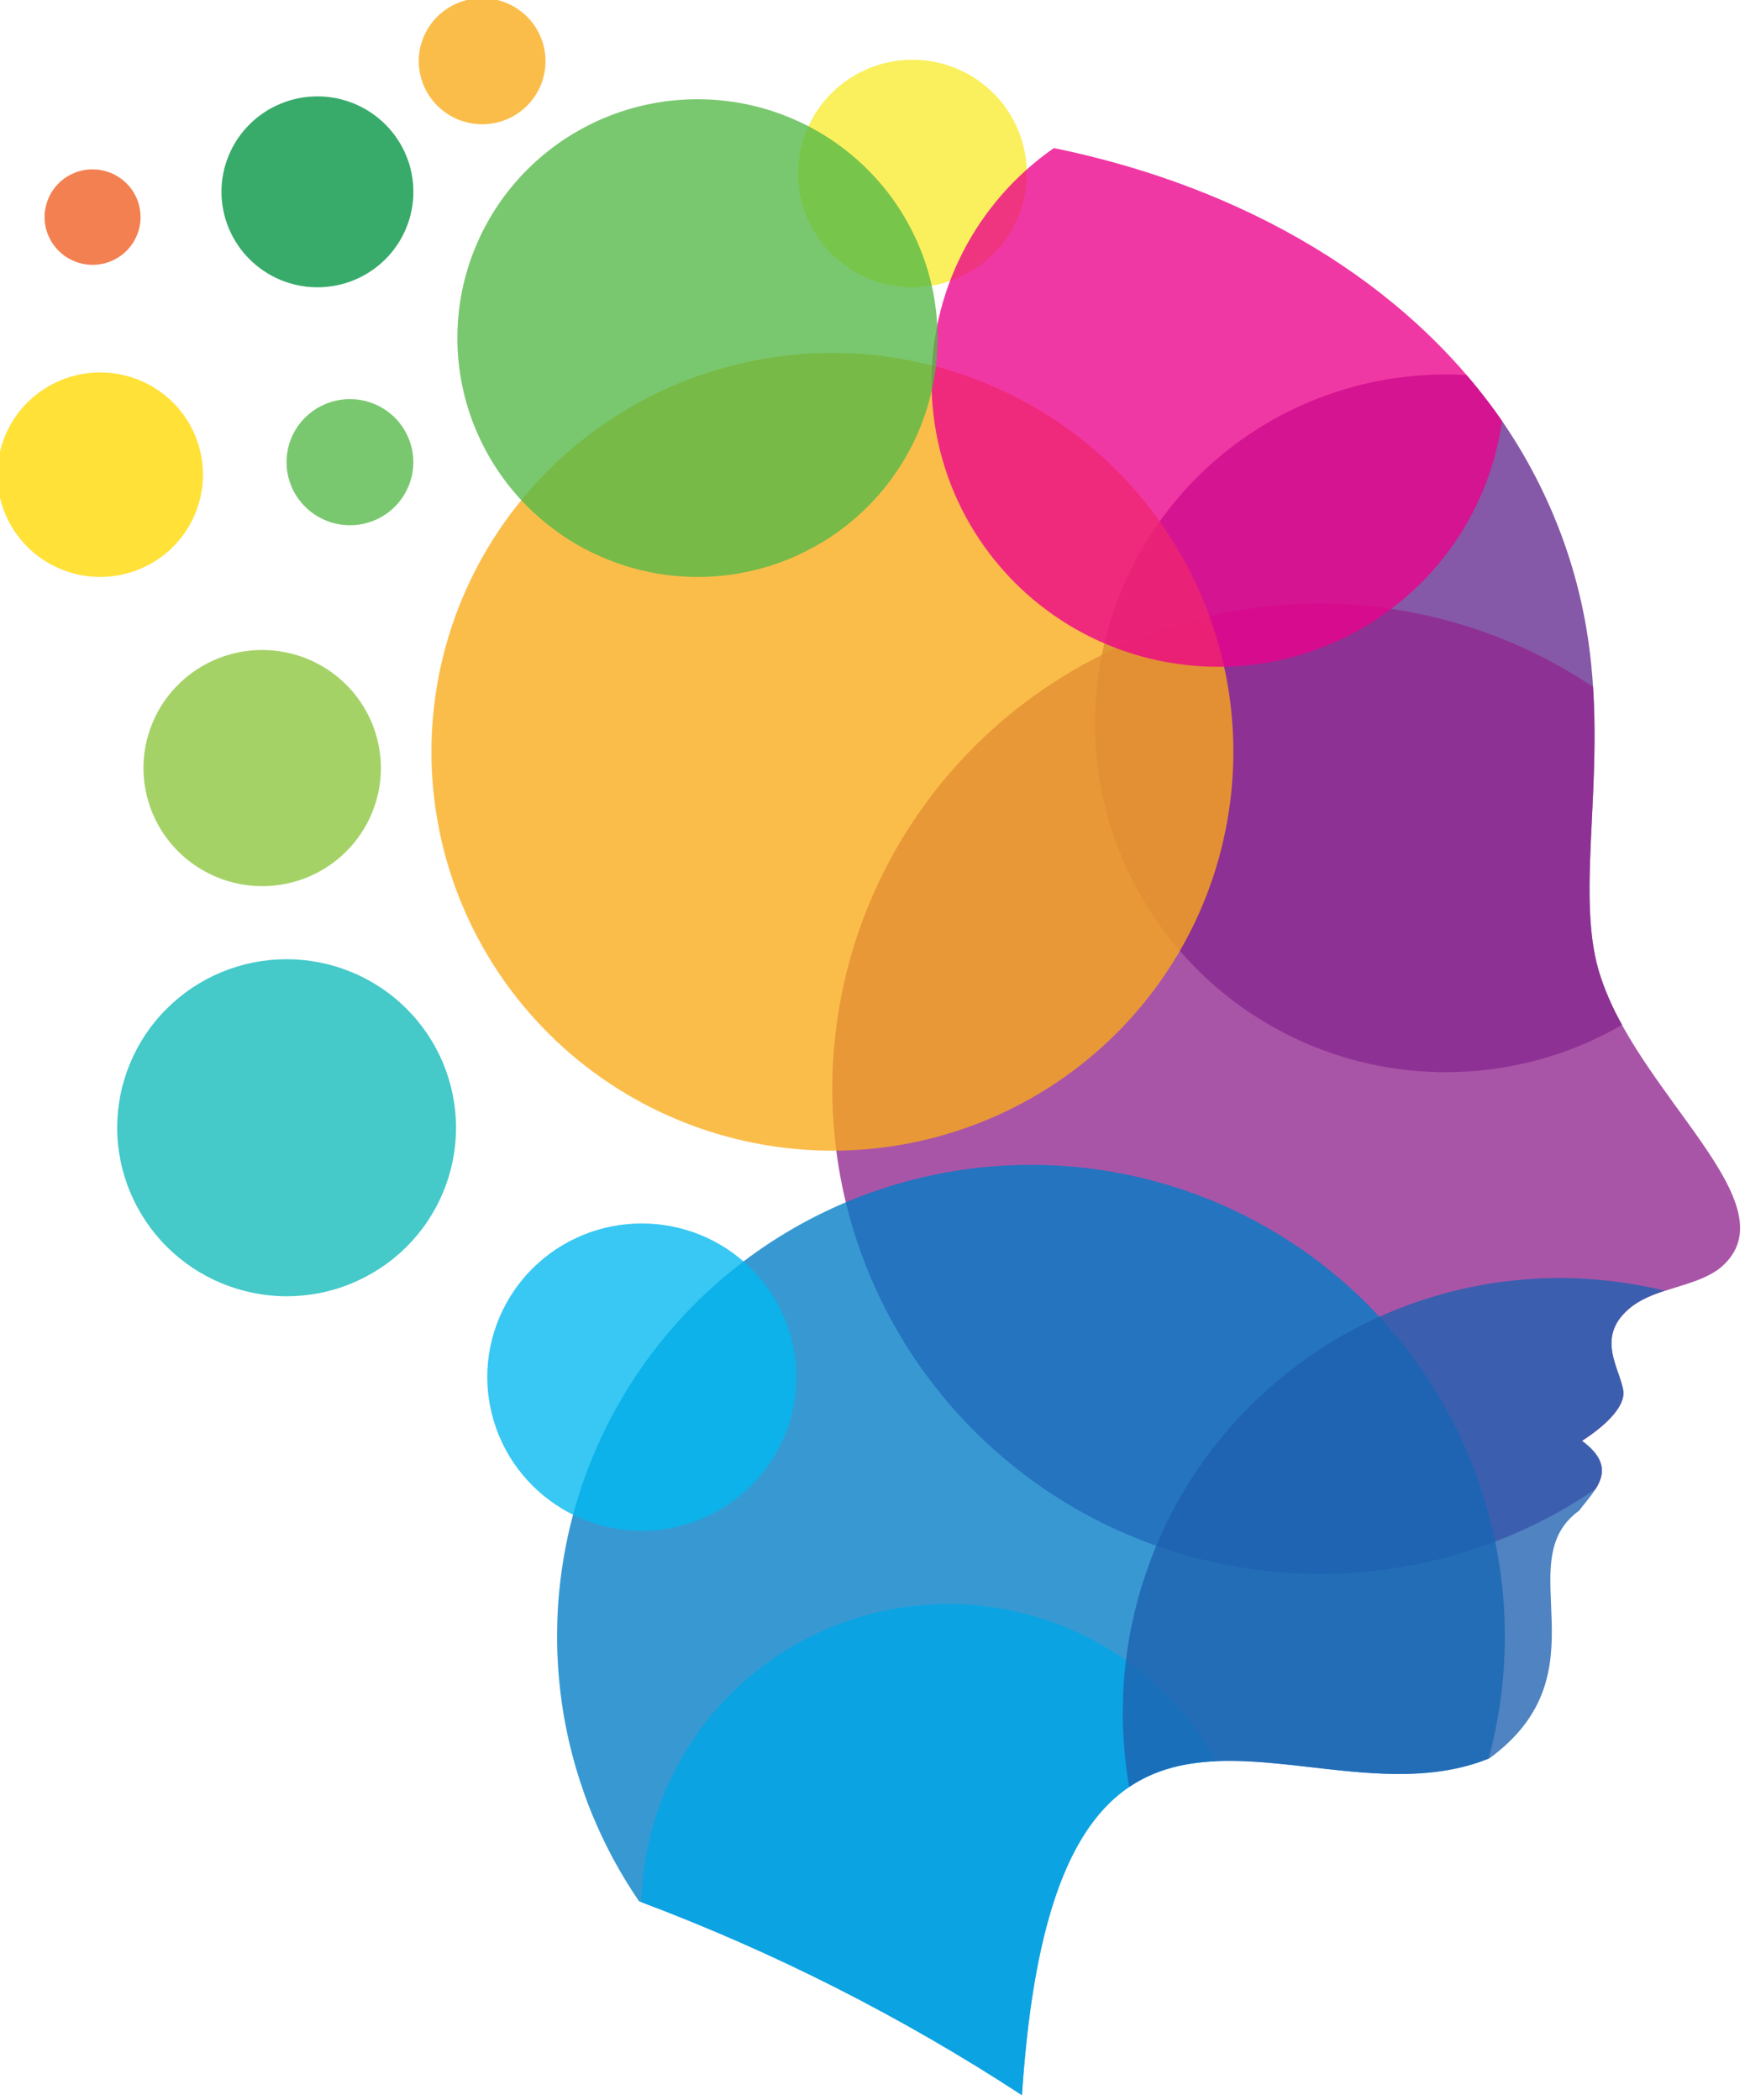
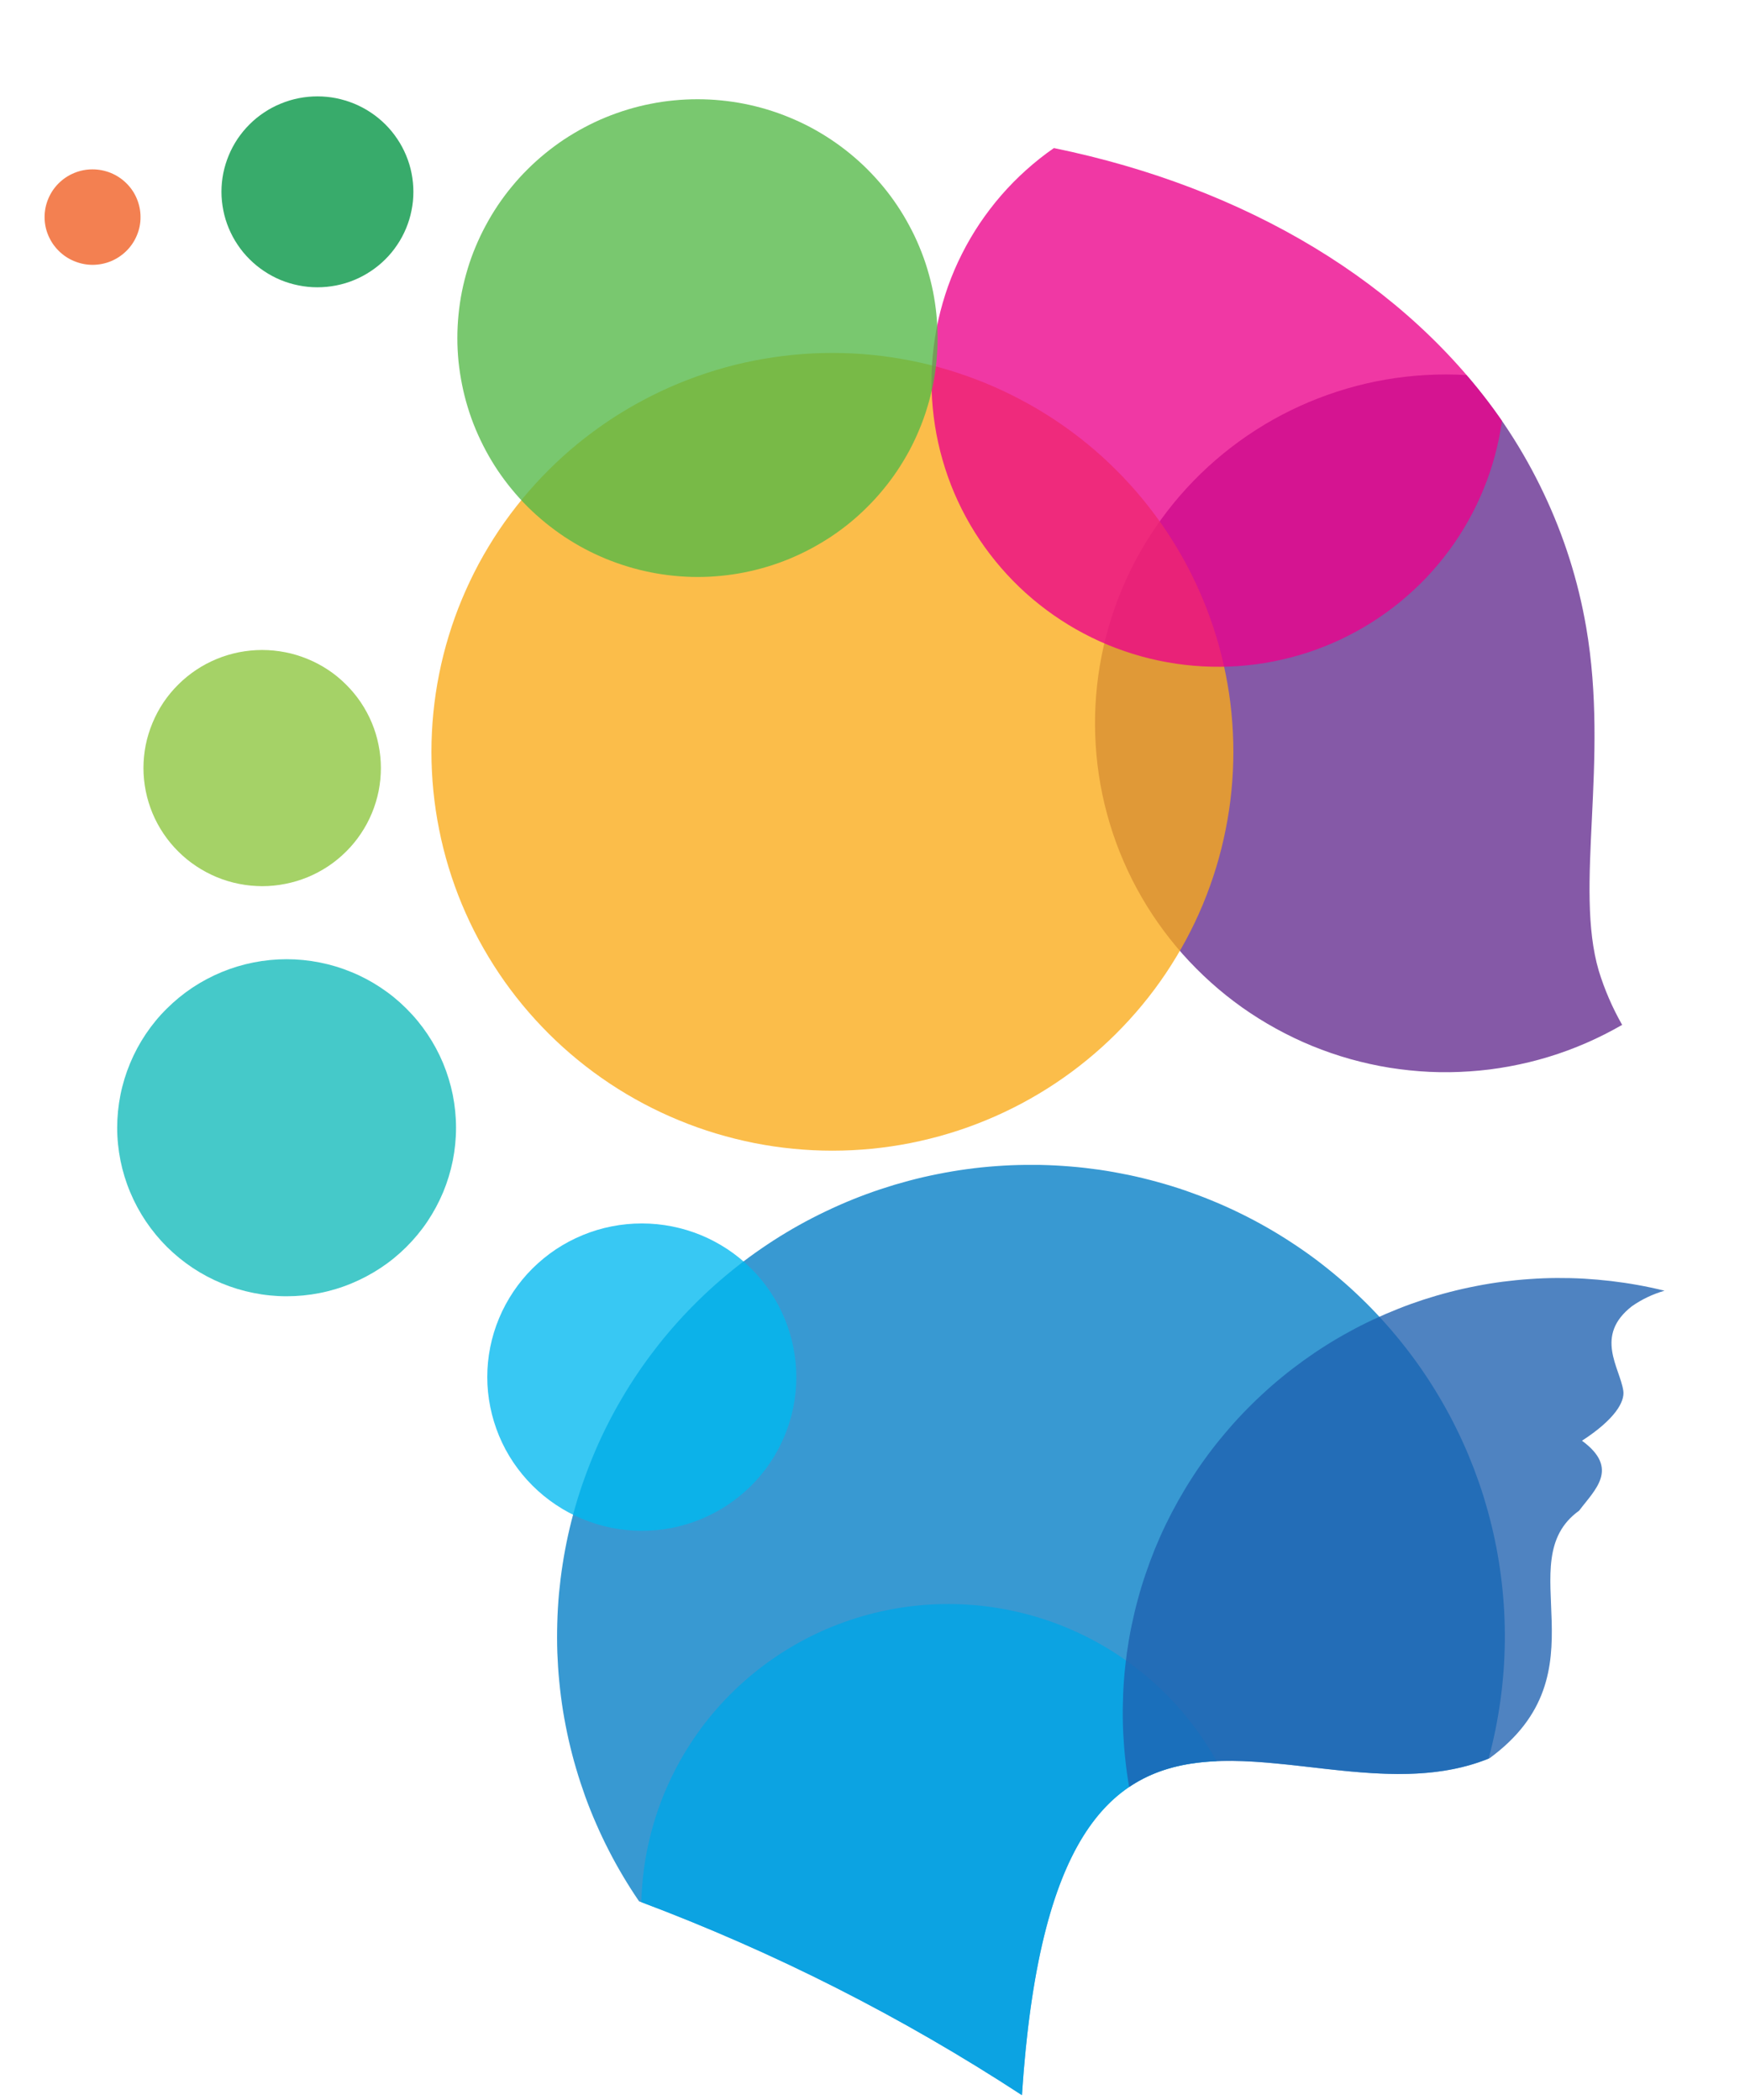
<svg xmlns="http://www.w3.org/2000/svg" xmlns:ns1="http://sodipodi.sourceforge.net/DTD/sodipodi-0.dtd" xmlns:ns2="http://www.inkscape.org/namespaces/inkscape" xml:space="preserve" width="15.389mm" height="18.521mm" version="1.1" style="clip-rule:evenodd;fill-rule:evenodd;image-rendering:optimizeQuality;shape-rendering:geometricPrecision;text-rendering:geometricPrecision" viewBox="0 0 1538.912 1852.083" id="svg25" ns1:docname="loader.svg" ns2:version="0.92.5 (2060ec1f9f, 2020-04-08)">
  <ns1:namedview pagecolor="#ffffff" bordercolor="#cccccc" borderopacity="1" objecttolerance="10" gridtolerance="10" guidetolerance="10" ns2:pageopacity="0" ns2:pageshadow="2" ns2:window-width="1920" ns2:window-height="1009" id="namedview27" showgrid="false" ns2:zoom="2" ns2:cx="-73.853467" ns2:cy="34.819876" ns2:window-x="-8" ns2:window-y="-8" ns2:window-maximized="1" ns2:current-layer="svg25" />
  <defs id="defs4">
    <style type="text/css" id="style2">
   
    .fil0 {fill:teal;fill-rule:nonzero}
    .fil1 {fill:#BF6C35;fill-rule:nonzero}
   
  </style>
    <style type="text/css" id="style881">
    .fil0 {fill:#1CA4B2}
    .fil3 {fill:#222222}
    .fil4 {fill:#2CCCDE}
    .fil5 {fill:#222222;fill-rule:nonzero}
    .fil1 {fill:gray;fill-rule:nonzero}
    .fil2 {fill:white;fill-rule:nonzero}
   </style>
    <style id="style889" type="text/css">
   
    .fil16 {fill:#236BB8;fill-rule:nonzero}
    .fil3 {fill:#007DC5;fill-opacity:0.78}
    .fil10 {fill:#009442;fill-opacity:0.78}
    .fil4 {fill:#00A6E6;fill-opacity:0.78}
    .fil7 {fill:#00B8F0;fill-opacity:0.78}
    .fil6 {fill:#11BABA;fill-opacity:0.78}
    .fil5 {fill:#1E61B0;fill-opacity:0.78}
    .fil11 {fill:#54B847;fill-opacity:0.78}
    .fil1 {fill:#632B8F;fill-opacity:0.78}
    .fil8 {fill:#8CC53D;fill-opacity:0.78}
    .fil2 {fill:#91268F;fill-opacity:0.78}
    .fil15 {fill:#EB008A;fill-opacity:0.78}
    .fil13 {fill:#F05C21;fill-opacity:0.78}
    .fil0 {fill:#F8EB30;fill-opacity:0.78}
    .fil12 {fill:#FAAB17;fill-opacity:0.78}
    .fil14 {fill:#FAAB17;fill-rule:nonzero;fill-opacity:0.78}
    .fil9 {fill:#FFD900;fill-rule:nonzero;fill-opacity:0.78}
   
  </style>
  </defs>
  <g style="clip-rule:evenodd;fill-rule:evenodd;image-rendering:optimizeQuality;shape-rendering:geometricPrecision;text-rendering:geometricPrecision" id="g938" transform="matrix(0.249,0,0,0.249,-1721.957,-1248.552)">
-     <path style="fill:#f8eb30;fill-opacity:0.78" ns2:connector-curvature="0" class="fil0" d="m 10147.17,6031.87 c 26.56,0 52.94,-2.53 78.94,-7.63 26.18,-5.28 51.37,-12.88 76,-23.03 24.61,-9.98 47.87,-22.49 69.96,-37.15 22.26,-14.65 42.59,-31.46 61.55,-50.02 18.76,-18.75 35.56,-39.06 50.19,-61.15 14.86,-21.88 27.36,-45.15 37.52,-69.56 10.18,-24.43 17.98,-49.64 23.06,-75.63 5.28,-25.98 7.83,-52.17 7.83,-78.53 0,-26.39 -2.55,-52.78 -7.63,-78.56 -5.28,-25.98 -12.88,-51.19 -23.06,-75.63 -10.15,-24.41 -22.66,-47.67 -37.32,-69.76 -14.85,-21.88 -31.46,-42.39 -50.42,-61.15 -18.75,-18.56 -39.06,-35.36 -61.15,-50.02 -22.08,-14.85 -45.52,-27.16 -70.15,-37.31 -24.42,-10.16 -49.83,-17.79 -75.81,-23.07 -26.19,-5.27 -52.37,-7.8 -78.94,-7.8 -26.58,0 -52.94,2.53 -79.13,7.6 -25.98,5.08 -51.39,12.71 -76.01,22.86 -24.63,9.98 -47.87,22.49 -69.95,37.14 -22.29,14.66 -42.6,31.27 -61.56,50.03 -18.76,18.55 -35.56,38.86 -50.42,60.95 -14.83,21.88 -27.34,45.15 -37.51,69.56 -10.16,24.43 -17.96,49.64 -23.24,75.42 -5.27,25.99 -7.83,52.18 -7.83,78.74 0,26.39 2.56,52.57 7.63,78.56 5.28,25.98 12.91,51.2 23.07,75.8 10.15,24.44 22.65,47.7 37.51,69.76 14.66,21.88 31.46,42.42 50.4,61.18 18.76,18.75 39.29,35.37 61.37,50.22 22.07,14.63 45.32,27.14 69.93,37.31 24.64,10.16 50.02,17.79 76.01,23.06 26.19,5.28 52.57,7.81 79.16,7.81 z" id="path894" />
    <path style="fill:#632b8f;fill-opacity:0.78" ns2:connector-curvature="0" class="fil1" d="m 12109.52,6342.75 c 110.01,127.01 201.08,266.32 272.98,417.96 72.09,151.61 122.31,309.88 150.84,475.2 82.27,477.73 -42.99,920.12 44.75,1217.5 20.51,66.63 48.07,130.33 82.66,191.11 -41.04,23.63 -83.44,45.14 -127.03,64.1 -43.57,18.93 -87.91,35.37 -133.46,49.22 -45.31,13.88 -91.44,25.01 -138.33,33.62 -46.7,8.8 -93.79,14.65 -141.06,17.78 -47.5,3.32 -94.97,3.9 -142.46,1.75 -47.47,-2.33 -94.77,-7.23 -141.66,-14.65 -46.9,-7.61 -93.19,-17.96 -138.92,-30.67 -45.74,-12.91 -90.66,-28.33 -134.63,-46.32 -43.97,-17.98 -86.56,-38.49 -128.18,-61.35 -41.62,-22.86 -81.88,-48.07 -120.57,-75.43 -38.67,-27.54 -75.61,-57.05 -110.98,-88.89 -35.16,-31.66 -68.58,-65.28 -100.04,-100.65 -31.27,-35.56 -60.57,-72.68 -87.73,-111.57 -27.17,-38.86 -51.98,-79.13 -74.44,-120.75 -22.48,-41.62 -42.42,-84.61 -60,-128.38 -17.58,-43.95 -32.44,-88.89 -44.74,-134.43 -12.51,-45.72 -22.09,-92.02 -29.12,-138.71 -7.02,-46.72 -11.33,-93.8 -12.9,-141.09 -1.75,-47.3 -0.58,-94.37 3.32,-141.66 3.73,-47.1 10.36,-93.79 19.54,-140.28 9.2,-46.33 21.11,-92.04 35.76,-137.19 14.46,-44.94 31.47,-88.91 51,-132.08 19.74,-43.2 41.61,-85.01 66.05,-125.46 24.41,-40.64 51.2,-79.71 80.12,-117.22 28.91,-37.52 59.97,-73.28 93.01,-107.27 33.01,-34.02 67.98,-65.86 104.72,-95.94 36.74,-29.92 75.03,-57.85 115.1,-83.44 39.84,-25.61 81.08,-48.85 123.88,-69.75 42.59,-20.91 86.36,-39.29 131.1,-55.1 44.75,-16.03 90.26,-29.31 136.59,-40.07 46.31,-10.55 93.01,-18.76 140.28,-24.03 47.1,-5.28 94.59,-8.01 142.06,-8.01 23.46,0 48.07,0.78 72.49,2.15 z" id="path896" />
    <g id="g900">
-       <path style="fill:#91268f;fill-opacity:0.78" ns2:connector-curvature="0" class="fil2" d="m 12557.58,7446.15 c 25.99,395.87 -54.32,754.02 20.51,1008.24 128.18,434.18 695.8,827.33 430.66,1050.65 -84.04,67.03 -228.42,71.33 -313.24,136.98 -134.8,104.72 -42.58,218.07 -30.66,299.73 5.66,38.69 -29.51,101.02 -146.36,176.85 88.11,64.65 80.11,119.38 48.64,169.8 -42.96,29.29 -87.14,56.65 -132.47,81.86 -45.33,25.41 -91.82,48.64 -139.51,69.76 -47.48,21.1 -95.75,40.06 -144.99,56.87 -49.23,16.78 -99.25,31.26 -149.87,43.57 -50.4,12.3 -101.59,22.26 -152.99,29.89 -51.39,7.82 -103.17,13.08 -155.14,16.2 -51.97,3.13 -103.95,3.73 -155.92,2.15 -52.17,-1.75 -103.97,-5.65 -155.54,-11.9 -51.77,-6.25 -102.97,-14.86 -153.97,-25.79 -50.82,-10.95 -101.22,-24.03 -150.86,-39.49 -49.63,-15.43 -98.47,-33.01 -146.54,-52.95 -48.27,-19.73 -95.36,-41.81 -141.26,-65.85 -46.12,-24.01 -91.06,-50.02 -134.83,-78.16 -43.77,-28.13 -86.16,-58.22 -127.01,-90.06 -41.04,-31.87 -80.51,-65.66 -118.42,-101.02 -37.9,-35.56 -74.23,-72.68 -108.82,-111.37 -34.59,-38.7 -67.23,-78.96 -98.1,-120.58 -31.06,-41.62 -59.97,-84.59 -86.96,-128.96 -26.96,-44.14 -51.97,-89.68 -74.83,-136.18 -22.86,-46.52 -43.57,-93.99 -62.13,-142.26 -18.56,-48.45 -34.99,-97.49 -49.04,-147.31 -14.09,-49.83 -25.99,-100.25 -35.57,-151.25 -9.38,-50.79 -16.6,-102.19 -21.48,-153.79 -4.91,-51.37 -7.43,-103.17 -7.63,-154.94 -0.21,-51.77 1.95,-103.57 6.65,-155.14 4.48,-51.6 11.33,-102.77 20.51,-153.76 9.18,-51.03 20.51,-101.42 34.39,-151.45 13.68,-49.82 29.69,-99.06 48.07,-147.71 18.16,-48.47 38.49,-95.94 61.15,-142.66 22.49,-46.7 47.29,-92.21 73.86,-136.76 26.78,-44.37 55.5,-87.53 85.98,-129.36 30.66,-42.02 63.11,-82.46 97.5,-121.35 34.19,-38.87 70.35,-76.21 107.87,-111.95 37.69,-35.76 76.98,-69.75 117.82,-101.99 40.82,-32.06 82.84,-62.35 126.41,-90.87 43.57,-28.33 88.34,-54.71 134.23,-79.13 45.92,-24.23 92.82,-46.52 140.88,-66.63 47.87,-20.33 96.72,-38.11 146.17,-53.94 49.62,-15.81 99.85,-29.29 150.64,-40.65 50.82,-11.12 102.02,-20.11 153.59,-26.76 51.77,-6.65 103.57,-10.93 155.54,-12.91 51.98,-1.95 103.95,-1.54 155.92,1.18 52.17,2.55 103.77,7.63 155.34,15.06 51.6,7.22 102.6,17.01 153.19,28.91 50.8,11.93 100.82,26.19 150.06,42.6 49.45,16.43 97.9,34.98 145.57,55.89 47.69,20.71 94.39,43.77 139.91,68.78 45.54,25.02 89.89,51.97 133.08,80.89 z" id="path898" />
-     </g>
+       </g>
    <g id="g904">
      <path style="fill:#007dc5;fill-opacity:0.78" ns2:connector-curvature="0" class="fil3" d="m 12187.87,11243.48 c -656.13,265.74 -1534.44,-625.66 -1652.86,1192.32 -426.53,-278.64 -878.5,-507.65 -1356.03,-686.62 -19.73,-28.74 -38.49,-58.23 -56.27,-88.14 -17.79,-29.89 -34.79,-60.37 -50.62,-91.44 -16.01,-31.06 -30.87,-62.52 -44.75,-94.36 -14.06,-31.87 -26.97,-64.31 -38.89,-96.92 -11.71,-32.84 -22.67,-65.86 -32.42,-99.27 -9.98,-33.41 -18.58,-67.23 -26.38,-101.02 -7.63,-33.99 -14.26,-68.2 -19.94,-102.59 -5.47,-34.39 -9.95,-68.78 -13.28,-103.55 -3.52,-34.59 -5.68,-69.38 -7.05,-104.14 -1.15,-34.79 -1.15,-69.58 -0.18,-104.34 0.98,-34.79 2.93,-69.56 6.06,-104.15 3.32,-34.79 7.43,-69.18 12.88,-103.57 5.27,-34.59 11.72,-68.78 19.15,-102.77 7.43,-34.02 16.04,-67.61 25.62,-101.22 9.55,-33.41 20.3,-66.63 32.04,-99.27 11.72,-32.81 24.41,-65.25 38.09,-97.31 13.68,-32.04 28.34,-63.68 44.17,-94.77 15.62,-31.06 32.43,-61.55 50.02,-91.64 17.58,-30.09 36.14,-59.57 55.67,-88.51 19.36,-28.92 39.87,-57.25 61.18,-84.79 21.08,-27.76 43.36,-54.72 66.22,-80.91 23.06,-26.36 46.7,-51.77 71.34,-76.58 24.61,-24.81 49.82,-48.85 76.01,-72.11 25.98,-23.05 52.74,-45.51 80.3,-67.02 27.34,-21.69 55.48,-42.2 84.42,-62.13 28.7,-19.74 58.02,-38.7 88.11,-56.67 29.89,-17.96 60.37,-34.97 91.43,-51 31.1,-16.01 62.53,-31.07 94.6,-45.32 31.83,-14.08 64.28,-27.17 97.09,-39.3 32.84,-12.1 66.05,-23.03 99.46,-33.21 33.62,-9.95 67.24,-18.96 101.43,-26.96 33.99,-7.8 68.37,-14.66 102.76,-20.51 34.59,-5.87 69.18,-10.55 103.95,-14.25 34.79,-3.53 69.76,-6.09 104.75,-7.63 34.96,-1.38 69.95,-1.75 104.92,-1.18 34.98,0.77 69.75,2.55 104.74,5.48 34.77,2.72 69.55,6.83 104.14,11.71 34.6,5.09 69.16,11.35 103.37,18.37 34.2,7.23 68.18,15.44 101.8,24.82 33.78,9.18 67.2,19.53 100.24,30.86 33.01,11.53 65.83,23.86 98.1,37.34 32.23,13.28 64.07,27.74 95.54,43.17 31.25,15.26 62.12,31.66 92.61,49.04 30.29,17.21 60.18,35.57 89.29,54.73 29.31,19.13 57.85,39.06 85.79,59.98 27.93,21.1 55.09,42.79 81.68,65.45 26.76,22.66 52.55,46.12 77.56,70.35 25.21,24.21 49.44,49.22 73.08,75.04 23.46,25.78 46.12,52.17 68,79.33 21.89,27.16 42.99,54.9 63.11,83.43 20.13,28.52 39.29,57.63 57.64,87.34 18.16,29.49 35.57,59.78 51.98,90.46 16.4,30.87 31.84,62.13 46.32,93.8 14.45,31.66 27.74,63.9 40.24,96.31 12.3,32.64 23.84,65.48 34.19,98.7 10.15,33.41 19.53,66.83 27.76,100.62 8.21,33.81 15.43,68 21.48,102.19 6.06,34.39 11.14,68.78 15.03,103.37 3.93,34.59 6.86,69.18 8.61,103.94 1.77,34.79 2.36,69.56 1.95,104.35 -0.37,34.98 -1.95,69.55 -4.47,104.34 -2.75,34.79 -6.46,69.36 -11.16,103.75 -4.88,34.59 -10.73,68.78 -17.58,102.99 -7.03,34.19 -15.03,67.98 -24.04,101.59 z" id="path902" />
    </g>
    <g id="g908">
      <path style="fill:#00a6e6;fill-opacity:0.78" ns2:connector-curvature="0" class="fil4" d="m 11224.59,11252.86 c -346.65,14.46 -626.25,213 -689.58,1182.94 -424.2,-277.07 -873.43,-504.92 -1348.03,-683.7 1.38,-59 7.63,-117.42 18.56,-175.47 11.13,-57.83 26.76,-114.5 47.1,-169.97 20.3,-55.3 45.14,-108.85 74.26,-160.25 29.11,-51.19 62.12,-100.04 99.24,-145.96 37.13,-45.92 77.78,-88.71 121.92,-127.98 44.17,-39.47 91.06,-74.84 141.09,-106.68 50.02,-31.66 102.19,-59.22 156.72,-82.46 54.49,-23.05 110.59,-41.81 168.02,-55.89 57.65,-14.06 115.87,-23.44 175.07,-28.14 59.03,-4.47 118.03,-4.3 177.23,0.6 59.02,5.08 117.25,14.84 174.7,29.31 57.45,14.46 113.32,33.42 167.65,57.05 54.32,23.64 106.49,51.4 156.11,83.44 49.83,32.04 96.72,68.01 140.49,107.64 43.77,39.67 84.21,82.46 120.95,128.79 36.94,46.12 69.56,95.16 98.5,146.73 z" id="path906" />
    </g>
    <path style="fill:#1e61b0;fill-opacity:0.78" ns2:connector-curvature="0" class="fil5" d="m 12809.81,9586.52 c -41.01,11.93 -79.13,30.09 -114.3,54.53 -134.8,104.72 -42.58,218.06 -30.66,299.73 5.66,38.69 -29.51,101.01 -146.36,176.82 135.01,98.89 44.34,174.7 -9.95,247.58 -252.47,180.93 98.66,573.3 -317.74,877.33 -420.08,172.15 -930.85,-131.7 -1276.13,101.62 -5.48,-31.47 -9.95,-62.93 -13.27,-94.59 -3.53,-31.64 -6.06,-63.31 -7.63,-95.15 -1.56,-31.86 -2.16,-63.7 -1.56,-95.56 0.48,-31.64 1.76,-63.5 4.28,-95.34 2.35,-31.66 5.88,-63.3 10.18,-94.77 4.48,-31.66 9.76,-62.93 16.21,-94.18 6.45,-31.07 13.68,-62.13 22.08,-92.82 8.2,-30.86 17.39,-61.36 27.74,-91.44 10.18,-30.09 21.31,-60 33.21,-89.49 12.13,-29.51 25.01,-58.62 38.9,-87.34 13.88,-28.53 28.73,-56.87 44.36,-84.61 15.64,-27.76 32.04,-55.1 49.42,-81.88 17.21,-26.76 35.37,-52.95 54.33,-78.54 18.96,-25.61 38.69,-50.62 59.4,-75.03 20.51,-24.44 41.62,-48.27 63.7,-71.33 22.09,-23.26 44.74,-45.52 68.18,-67.2 23.26,-21.71 47.3,-42.8 72.11,-62.93 24.63,-20.31 50.02,-39.67 76,-58.43 25.82,-18.56 52.38,-36.54 79.34,-53.54 26.96,-16.98 54.52,-33.22 82.66,-48.45 27.93,-15.43 56.48,-29.89 85.39,-43.37 29.11,-13.48 58.42,-26.18 88.11,-37.92 29.71,-11.92 59.8,-22.66 90.29,-32.63 30.28,-9.76 60.95,-18.76 92.01,-26.77 30.89,-8 62.16,-15.05 93.62,-21.11 31.26,-6.24 62.9,-11.33 94.56,-15.43 31.84,-4.1 63.51,-7.23 95.54,-9.37 31.87,-2.36 63.91,-3.53 95.74,-3.71 32.07,-0.19 64.11,0.58 95.95,2.33 32.06,1.95 63.9,4.7 95.74,8.4 31.67,3.73 63.33,8.41 94.76,14.08 31.47,5.66 62.73,12.31 93.79,19.94 z" id="path910" />
    <path style="fill:#11baba;fill-opacity:0.78" ns2:connector-curvature="0" class="fil6" d="m 7930.39,9605.88 c 39.27,0 78.36,-3.73 117.03,-11.35 38.68,-7.6 76.2,-18.93 112.54,-33.99 36.37,-15.06 70.94,-33.42 103.78,-55.1 32.81,-21.68 63.09,-46.5 91.03,-74.26 27.77,-27.73 52.77,-57.82 74.66,-90.46 21.88,-32.65 40.24,-67.03 55.5,-103.17 15.03,-36.15 26.36,-73.66 34.19,-111.98 7.6,-38.49 11.53,-77.35 11.53,-116.44 0,-39.27 -3.93,-78.16 -11.53,-116.66 -7.83,-38.29 -19.16,-75.6 -34.19,-111.94 -15.05,-36.17 -33.62,-70.56 -55.5,-103.17 -21.89,-32.64 -46.69,-62.73 -74.66,-90.5 -27.73,-27.73 -58.02,-52.54 -90.84,-74.22 -32.83,-21.89 -67.42,-40.27 -103.77,-55.13 -36.34,-15.03 -73.85,-26.36 -112.54,-33.99 -38.69,-7.62 -77.76,-11.53 -117.03,-11.53 -39.49,0 -78.56,3.91 -117.25,11.53 -38.49,7.63 -76,18.96 -112.54,33.99 -36.35,15.06 -70.94,33.42 -103.75,55.13 -32.64,21.88 -62.93,46.69 -90.87,74.43 -27.94,27.56 -52.77,57.84 -74.66,90.46 -21.88,32.64 -40.24,67.03 -55.29,103.17 -15.04,36.17 -26.56,73.69 -34.19,111.98 -7.6,38.49 -11.53,77.37 -11.53,116.45 0,39.26 4.1,77.95 11.73,116.44 7.82,38.32 19.16,75.64 34.39,111.78 15.06,36.13 33.61,70.53 55.5,103.17 21.88,32.43 46.69,62.52 74.43,90.28 27.96,27.75 58.25,52.35 90.86,74.24 32.64,21.68 67.23,40.06 103.57,55.09 36.35,15.06 73.86,26.39 112.35,34.02 38.69,7.81 77.59,11.73 117.05,11.73 z" id="path912" />
    <path style="fill:#00b8f0;fill-opacity:0.78" ns2:connector-curvature="0" class="fil7" d="m 9186.98,10436.89 c 35.95,0 71.51,-3.33 106.87,-10.16 35.19,-7.02 69.59,-17.2 102.79,-30.88 33.22,-13.49 64.86,-30.27 94.77,-50.03 29.89,-19.73 57.63,-42.39 83.24,-67.6 25.41,-25.18 48.27,-52.54 68.17,-82.26 20.14,-29.69 36.95,-61.15 50.83,-94.17 13.85,-33.04 24.41,-67.02 31.46,-102.19 7.03,-34.99 10.53,-70.36 10.73,-106.1 0,-35.76 -3.5,-71.33 -10.35,-106.29 -7.03,-35.19 -17.38,-69.38 -31.07,-102.4 -13.67,-33.04 -30.48,-64.47 -50.42,-94.18 -19.93,-29.89 -42.59,-57.46 -67.97,-82.67 -25.42,-25.38 -52.98,-48.04 -82.87,-67.97 -29.89,-19.74 -61.34,-36.74 -94.56,-50.43 -33.22,-13.68 -67.41,-24.03 -102.8,-31.06 -35.16,-7.03 -70.73,-10.55 -106.66,-10.55 -35.97,0 -71.72,3.32 -106.9,10.35 -35.37,6.85 -69.56,17.2 -102.77,30.86 -33.22,13.68 -64.88,30.49 -94.77,50.22 -29.88,19.94 -57.45,42.6 -83.04,67.81 -25.4,25.21 -48.06,52.77 -68,82.46 -19.93,29.89 -36.94,61.15 -50.62,94.19 -13.85,33.01 -24.21,67.2 -31.27,102.19 -7.02,35.17 -10.52,70.54 -10.52,106.3 0,35.74 3.7,71.11 10.72,106.09 7.06,34.97 17.42,68.79 31.07,101.8 13.68,33.01 30.49,64.28 50.42,93.99 19.94,29.51 42.6,57.05 67.81,82.26 25.41,25.41 52.94,47.87 82.66,67.8 29.69,19.94 61.14,36.75 94.16,50.42 33.22,13.66 67.23,24.21 102.4,31.27 35.16,7.02 70.72,10.73 106.49,10.93 z" id="path914" />
    <path style="fill:#8cc53d;fill-opacity:0.78" ns2:connector-curvature="0" class="fil8" d="m 7844.03,8153.28 c 27.53,0 54.9,-2.73 82.06,-8.2 27.16,-5.28 53.35,-13.29 78.93,-23.64 25.42,-10.55 49.63,-23.46 72.68,-38.69 22.87,-15.23 44.17,-32.64 63.7,-52.17 19.54,-19.33 36.95,-40.45 52.18,-63.3 15.43,-22.87 28.33,-46.9 38.89,-72.31 10.56,-25.39 18.56,-51.57 24.03,-78.53 5.29,-26.96 8.01,-54.12 8.01,-81.69 0,-27.36 -2.72,-54.53 -8.2,-81.48 -5.28,-26.96 -13.28,-53.15 -23.84,-78.54 -10.56,-25.41 -23.64,-49.44 -38.89,-72.31 -15.43,-22.85 -32.81,-43.96 -52.37,-63.29 -19.54,-19.56 -40.64,-36.95 -63.68,-52.18 -23.06,-15.25 -47.3,-28.14 -72.71,-38.49 -25.58,-10.55 -51.77,-18.56 -78.93,-23.83 -26.96,-5.28 -54.33,-8.03 -82.06,-8.03 -27.56,0 -54.92,2.75 -82.06,8.03 -26.99,5.45 -53.35,13.28 -78.76,23.83 -25.59,10.55 -49.82,23.43 -72.68,38.69 -23.06,15.44 -44.17,32.61 -63.71,52.17 -19.53,19.34 -36.93,40.44 -52.37,63.31 -15.23,22.86 -28.14,47.09 -38.69,72.48 -10.55,25.41 -18.56,51.4 -24.04,78.36 -5.27,26.96 -7.99,54.32 -7.99,81.68 0,27.54 2.92,54.7 8.2,81.46 5.47,26.99 13.48,53.15 24.03,78.56 10.56,25.21 23.64,49.45 38.9,72.11 15.42,22.85 32.81,43.97 52.37,63.3 19.53,19.53 40.64,36.74 63.67,51.97 22.89,15.26 47.1,28.14 72.51,38.69 25.58,10.55 51.77,18.56 78.93,23.84 26.96,5.47 54.32,8.02 81.89,8.2 z" id="path916" />
    <g id="g920">
-       <path style="fill:#ffd900;fill-opacity:0.78;fill-rule:nonzero" ns2:connector-curvature="0" class="fil9" d="m 7634.37,6695.63 c 0,23.83 -2.36,47.29 -7.04,70.53 -4.7,23.46 -11.53,46.12 -20.73,68 -9.18,22.09 -20.31,43 -33.59,62.73 -13.31,19.73 -28.34,38.09 -45.34,54.9 -16.81,16.81 -35.17,31.86 -55.1,44.94 -19.93,13.29 -40.84,24.44 -62.93,33.41 -22.06,9.19 -44.92,16.04 -68.38,20.71 -23.43,4.71 -47.09,7.06 -70.93,7.06 -24.03,0 -47.67,-2.35 -71.13,-7.06 -23.44,-4.67 -46.09,-11.52 -68.18,-20.71 -22.08,-8.97 -43.19,-20.12 -62.93,-33.41 -19.93,-13.08 -38.29,-28.13 -55.3,-44.94 -16.8,-16.81 -31.83,-35.17 -45.12,-54.9 -13.3,-19.73 -24.63,-40.64 -33.81,-62.73 -8.98,-21.88 -16.03,-44.54 -20.7,-68 -4.51,-23.24 -6.86,-46.7 -6.86,-70.53 0,-23.84 2.35,-47.27 6.86,-70.73 4.67,-23.26 11.72,-45.92 20.7,-68 9.18,-21.89 20.51,-42.8 33.81,-62.54 13.29,-19.73 28.32,-38.08 45.12,-54.89 17.01,-16.81 35.37,-31.84 55.3,-44.94 19.74,-13.29 40.85,-24.42 62.93,-33.62 22.09,-8.98 44.74,-15.8 68.18,-20.51 23.46,-4.67 47.1,-7.03 71.13,-7.03 23.84,0 47.5,2.36 70.93,7.03 23.46,4.71 46.32,11.53 68.38,20.51 22.09,9.2 43,20.33 62.93,33.62 19.93,13.1 38.29,28.13 55.1,44.94 17,16.81 32.03,35.16 45.34,54.89 13.28,19.74 24.41,40.65 33.59,62.54 9.2,22.08 16.03,44.74 20.73,68 4.68,23.46 7.04,46.89 7.04,70.73 z" id="path918" />
-     </g>
+       </g>
    <path style="fill:#009442;fill-opacity:0.78" ns2:connector-curvature="0" class="fil10" d="m 8039.41,6031.87 c 22.29,0 44.55,-2.16 66.43,-6.45 21.89,-4.3 43.19,-10.56 63.7,-19.14 20.71,-8.4 40.27,-18.95 58.83,-31.26 18.56,-12.33 35.74,-26.18 51.57,-42.02 15.83,-15.63 29.91,-32.64 42.22,-51.2 12.51,-18.35 22.86,-37.91 31.47,-58.42 8.57,-20.51 15.03,-41.62 19.33,-63.5 4.5,-21.69 6.65,-43.77 6.65,-65.85 0,-22.27 -2.15,-44.35 -6.45,-66.04 -4.31,-21.88 -10.76,-42.99 -19.36,-63.5 -8.58,-20.53 -18.93,-40.06 -31.44,-58.42 -12.33,-18.59 -26.39,-35.57 -42.22,-51.4 -15.83,-15.63 -33.01,-29.71 -51.57,-42.02 -18.38,-12.31 -38.12,-22.66 -58.62,-31.26 -20.71,-8.4 -42.02,-14.84 -63.91,-19.34 -21.88,-4.29 -43.97,-6.45 -66.22,-6.45 -22.29,0 -44.38,2.16 -66.26,6.45 -21.88,4.31 -43.17,10.76 -63.87,19.34 -20.54,8.4 -40.27,18.76 -58.83,31.26 -18.56,12.31 -35.77,26.19 -51.4,42.02 -15.81,15.63 -29.89,32.81 -42.39,51.2 -12.31,18.56 -22.86,37.89 -31.27,58.42 -8.6,20.51 -15.05,41.82 -19.53,63.5 -4.3,21.89 -6.45,43.78 -6.45,66.03 0,22.09 2.35,44.17 6.65,65.86 4.28,21.68 10.73,42.79 19.33,63.32 8.61,20.51 18.96,40.04 31.46,58.41 12.31,18.58 26.39,35.56 42.2,51.19 15.83,15.83 32.84,29.71 51.4,42.02 18.56,12.51 38.09,22.86 58.62,31.46 20.71,8.41 41.82,14.86 63.71,19.13 21.88,4.5 43.94,6.66 66.22,6.66 z" id="path922" />
-     <path style="fill:#54b847;fill-opacity:0.78" ns2:connector-curvature="0" class="fil11" d="m 8154.89,6874.8 c 14.65,0 29.31,-1.54 43.76,-4.29 14.47,-2.93 28.55,-7.23 42.02,-12.69 13.69,-5.68 26.57,-12.5 38.9,-20.73 12.3,-8.21 23.63,-17.38 33.99,-27.74 10.55,-10.35 19.73,-21.68 27.94,-33.81 8.2,-12.31 15.05,-25.19 20.7,-38.67 5.68,-13.48 9.98,-27.56 12.91,-41.82 2.72,-14.45 4.3,-28.93 4.3,-43.56 0,-14.66 -1.58,-29.32 -4.3,-43.6 -2.93,-14.45 -7.23,-28.51 -12.91,-41.99 -5.65,-13.49 -12.5,-26.39 -20.7,-38.7 -8.21,-12.13 -17.39,-23.46 -27.94,-33.81 -10.36,-10.35 -21.69,-19.53 -33.99,-27.73 -12.33,-8.21 -25.21,-15.06 -38.9,-20.71 -13.47,-5.48 -27.55,-9.78 -42.02,-12.71 -14.45,-2.72 -29.11,-4.3 -43.76,-4.3 -14.83,0 -29.32,1.58 -43.77,4.3 -14.46,2.93 -28.51,7.23 -42.19,12.71 -13.69,5.65 -26.59,12.5 -38.9,20.71 -12.1,8.2 -23.43,17.38 -33.99,27.73 -10.35,10.35 -19.73,21.68 -27.94,33.81 -8.22,12.31 -15.05,25.21 -20.73,38.7 -5.65,13.48 -9.95,27.54 -12.68,41.99 -2.95,14.28 -4.3,28.94 -4.3,43.6 0,14.63 1.35,29.11 4.3,43.36 2.93,14.46 7.23,28.34 12.88,42.02 5.68,13.48 12.51,26.36 20.71,38.49 8.2,12.11 17.58,23.44 27.96,33.79 10.36,10.36 21.69,19.73 33.99,27.77 12.31,8.2 25.21,15.03 38.7,20.7 13.68,5.66 27.73,9.96 42.19,12.71 14.45,2.93 28.94,4.47 43.77,4.47 z" id="path924" />
    <g id="g928">
-       <path style="fill:#faab17;fill-opacity:0.78" ns2:connector-curvature="0" class="fil12" d="m 8623.06,5454.47 c 14.86,0 29.32,-1.55 43.77,-4.3 14.46,-2.93 28.54,-7.23 42.22,-12.7 13.66,-5.66 26.56,-12.51 38.87,-20.71 12.13,-8.21 23.46,-17.39 34.01,-27.75 10.35,-10.35 19.73,-21.68 27.94,-33.98 8,-12.13 15.03,-25.02 20.71,-38.49 5.65,-13.69 9.78,-27.57 12.7,-42.02 2.93,-14.26 4.3,-28.91 4.3,-43.57 0,-14.66 -1.37,-29.12 -4.3,-43.59 -2.92,-14.26 -7.05,-28.32 -12.7,-41.8 -5.68,-13.48 -12.71,-26.38 -20.71,-38.69 -8.21,-12.13 -17.59,-23.46 -27.94,-33.81 -10.55,-10.36 -21.88,-19.54 -34.01,-27.74 -12.31,-8.21 -25.21,-15.06 -38.87,-20.71 -13.68,-5.68 -27.76,-9.78 -42.22,-12.71 -14.45,-2.92 -28.91,-4.3 -43.77,-4.3 -14.65,0 -29.31,1.38 -43.76,4.3 -14.46,2.93 -28.54,7.03 -42.2,12.71 -13.51,5.65 -26.38,12.5 -38.69,20.71 -12.33,8.2 -23.66,17.38 -34.01,27.74 -10.56,10.35 -19.74,21.68 -27.94,33.81 -8.21,12.31 -15.23,25.21 -20.71,38.69 -5.68,13.48 -9.95,27.54 -12.91,41.8 -2.93,14.47 -4.3,28.93 -4.3,43.59 0,14.66 1.58,29.31 4.5,43.57 2.76,14.45 7.03,28.33 12.71,41.82 5.67,13.67 12.71,26.36 20.91,38.69 8.2,12.1 17.38,23.44 27.74,33.79 10.55,10.35 21.88,19.53 34.01,27.76 12.31,8.2 25.18,15.03 38.87,20.71 13.48,5.65 27.56,9.75 42.02,12.67 14.45,2.96 29.11,4.31 43.76,4.51 z" id="path926" />
-     </g>
+       </g>
    <path style="fill:#f05c21;fill-opacity:0.78" ns2:connector-curvature="0" class="fil13" d="m 7243.94,5952.33 c 22.69,-0.17 44.17,-4.47 65.08,-13.08 20.71,-8.8 39.07,-21.11 54.9,-36.94 15.83,-15.81 27.94,-34.19 36.54,-54.9 8.61,-20.71 12.91,-42.19 12.71,-64.67 0,-22.46 -4.5,-43.97 -13.08,-64.68 -8.61,-20.71 -20.91,-38.87 -36.94,-54.7 -16.04,-15.83 -34.39,-27.94 -55.1,-36.54 -20.91,-8.4 -42.6,-12.71 -65.08,-12.71 -22.46,0 -44.14,4.31 -64.85,12.91 -20.91,8.58 -39.29,20.91 -55.12,36.71 -15.81,15.83 -28.14,34.22 -36.72,54.93 -8.61,20.7 -12.91,42.19 -12.91,64.67 0,22.46 4.3,43.95 13.11,64.68 8.77,20.71 21.08,39.07 37.11,54.91 16.04,15.83 34.39,28.13 55.3,36.54 20.91,8.6 42.59,12.87 65.05,12.87 z" id="path930" />
    <path style="fill:#faab17;fill-opacity:0.78;fill-rule:nonzero" ns2:connector-curvature="0" class="fil14" d="m 11283.78,7677.3 c 0,46.32 -2.35,92.42 -6.85,138.34 -4.48,46.12 -11.33,91.84 -20.5,137.18 -8.99,45.52 -20.32,90.26 -33.79,134.63 -13.51,44.14 -29.14,87.72 -46.9,130.51 -17.78,42.79 -37.72,84.61 -59.61,125.25 -22.08,40.85 -45.92,80.51 -71.7,119 -25.81,38.49 -53.55,75.61 -83.06,111.38 -29.49,35.76 -60.75,69.95 -93.59,102.77 -32.81,32.64 -67.21,63.7 -103.17,93.01 -35.94,29.51 -73.28,56.88 -111.98,82.66 -38.66,25.79 -78.53,49.42 -119.57,71.31 -41.01,21.71 -83.03,41.64 -126.03,59.22 -43,17.79 -86.56,33.41 -131.11,46.7 -44.54,13.48 -89.69,24.61 -135.2,33.79 -45.72,9 -91.64,15.83 -137.96,20.33 -46.13,4.5 -92.62,6.83 -139.11,6.83 -46.53,0 -92.81,-2.33 -139.14,-6.83 -46.29,-4.5 -92.21,-11.33 -137.96,-20.33 -45.52,-9.18 -90.66,-20.31 -135.2,-33.79 -44.35,-13.29 -88.12,-28.91 -131.11,-46.7 -42.99,-17.58 -84.99,-37.51 -126.03,-59.22 -41.04,-21.89 -80.88,-45.52 -119.58,-71.31 -38.69,-25.78 -76.01,-53.15 -111.97,-82.66 -35.94,-29.31 -70.33,-60.37 -103.17,-93.01 -32.81,-32.82 -64.08,-67.01 -93.59,-102.77 -29.51,-35.77 -57.25,-72.89 -83.04,-111.38 -25.8,-38.49 -49.64,-78.15 -71.72,-119 -21.89,-40.64 -41.63,-82.46 -59.58,-125.25 -17.79,-42.79 -33.42,-86.37 -46.9,-130.51 -13.48,-44.37 -24.83,-89.11 -33.81,-134.63 -9.18,-45.34 -15.83,-91.06 -20.51,-137.18 -4.51,-45.92 -6.85,-92.02 -6.85,-138.34 0,-46.29 2.34,-92.41 6.85,-138.54 4.68,-46.11 11.33,-91.84 20.51,-137.15 8.98,-45.35 20.33,-90.29 33.81,-134.44 13.48,-44.36 29.11,-87.93 46.9,-130.52 17.95,-42.8 37.69,-84.62 59.58,-125.46 22.08,-40.82 45.92,-80.49 71.72,-118.97 25.79,-38.32 53.53,-75.44 83.04,-111.21 29.51,-35.93 60.78,-70.13 93.59,-102.76 32.84,-32.84 67.23,-63.91 103.17,-93.22 35.96,-29.31 73.28,-56.85 111.97,-82.63 38.7,-25.62 78.54,-49.45 119.58,-71.13 41.04,-21.89 83.04,-41.62 126.03,-59.41 42.99,-17.58 86.76,-33.21 131.11,-46.69 44.54,-13.48 89.68,-24.64 135.2,-33.61 45.75,-8.99 91.67,-15.83 137.96,-20.34 46.33,-4.67 92.61,-6.83 139.14,-6.83 46.49,0 92.98,2.16 139.11,6.83 46.32,4.51 92.24,11.35 137.96,20.34 45.51,8.97 90.66,20.13 135.2,33.61 44.55,13.48 88.11,29.11 131.11,46.69 43,17.79 85.02,37.52 126.03,59.41 41.04,21.68 80.91,45.51 119.57,71.13 38.7,25.78 76.04,53.32 111.98,82.63 35.96,29.31 70.36,60.38 103.17,93.22 32.84,32.63 64.1,66.83 93.59,102.76 29.51,35.77 57.25,72.89 83.06,111.21 25.78,38.48 49.62,78.15 71.7,118.97 21.89,40.84 41.83,82.66 59.61,125.46 17.76,42.59 33.39,86.16 46.9,130.52 13.47,44.15 24.8,89.09 33.79,134.44 9.17,45.31 16.02,91.04 20.5,137.15 4.5,46.13 6.85,92.25 6.85,138.54 z" id="path932" />
    <path style="fill:#eb008a;fill-opacity:0.78" ns2:connector-curvature="0" class="fil15" d="m 10648.16,5538.68 c 680.57,139.51 1250.74,478.73 1587.01,966.64 -5.85,41.42 -14.26,82.26 -25.02,122.51 -10.95,40.26 -24.23,79.93 -40.06,118.59 -15.81,38.7 -33.99,76.21 -54.33,112.55 -20.5,36.54 -43.16,71.54 -67.97,105.15 -25.01,33.79 -51.8,65.66 -80.51,96.11 -28.91,30.3 -59.61,58.63 -91.84,85.22 -32.44,26.56 -66.43,51 -101.8,73.46 -35.36,22.28 -72.1,42.39 -110.02,60.37 -37.89,17.78 -76.78,33.22 -116.65,46.32 -40.04,13.08 -80.49,23.44 -121.73,31.64 -41.04,8.03 -82.65,13.48 -124.45,16.43 -41.82,2.93 -83.83,3.12 -125.66,0.98 -42.01,-2.36 -83.63,-7.06 -124.84,-14.49 -41.25,-7.4 -82.07,-17.18 -122.14,-29.68 -40.04,-12.31 -79.13,-27.16 -117.42,-44.35 -38.12,-17.4 -75.23,-36.74 -111,-58.62 -35.74,-21.89 -70.13,-45.72 -102.76,-71.71 -32.84,-25.98 -63.91,-53.94 -93.22,-83.83 -29.31,-29.89 -56.65,-61.56 -82.06,-94.77 -25.41,-33.22 -48.65,-67.81 -69.76,-103.94 -21.1,-36.17 -39.86,-73.49 -56.27,-111.78 -16.41,-38.49 -30.29,-77.76 -41.82,-118.03 -11.53,-40.03 -20.51,-80.68 -26.96,-121.92 -6.45,-41.42 -10.35,-82.83 -11.73,-124.66 -1.17,-41.61 0,-83.23 4.1,-124.85 3.93,-41.62 10.36,-82.66 19.36,-123.5 9.18,-40.85 20.71,-80.89 34.59,-120.18 14.05,-39.26 30.46,-77.76 49.42,-115.07 18.76,-37.32 39.87,-73.28 63.13,-108.05 23.43,-34.59 48.64,-67.8 76.18,-99.47 27.37,-31.46 56.67,-61.35 87.94,-89.28 31.06,-27.94 63.9,-53.96 98.29,-77.79 z" id="path934" />
    <path style="fill:#54b847;fill-opacity:0.78" ns2:connector-curvature="0" class="fil11" d="m 9385.49,7058.08 c 27.96,0 55.7,-1.35 83.44,-4.1 27.76,-2.72 55.09,-6.62 82.46,-12.1 27.36,-5.48 54.32,-12.1 81.08,-20.14 26.59,-8 52.78,-17.38 78.56,-27.93 25.79,-10.76 50.8,-22.46 75.43,-35.57 24.62,-13.08 48.45,-27.36 71.71,-42.59 23.06,-15.43 45.52,-31.84 67.03,-49.45 21.48,-17.58 42.19,-36.14 61.73,-55.87 19.73,-19.53 38.49,-40.04 56.07,-61.55 17.78,-21.29 34.39,-43.57 49.85,-66.63 15.43,-23.06 29.68,-46.69 42.96,-71.13 13.11,-24.41 25.01,-49.62 35.57,-75.21 10.76,-25.61 20.14,-51.6 28.14,-78.16 8.2,-26.38 14.85,-53.35 20.33,-80.51 5.48,-27.16 9.58,-54.52 12.3,-82.06 2.73,-27.56 4.11,-55.3 4.11,-83.06 0,-27.74 -1.38,-55.3 -4.11,-82.84 -2.72,-27.76 -6.82,-55.09 -12.1,-82.26 -5.48,-27.16 -12.33,-53.94 -20.33,-80.5 -8.01,-26.59 -17.39,-52.58 -28.14,-78.17 -10.56,-25.6 -22.46,-50.62 -35.77,-75.03 -13.08,-24.6 -27.33,-48.27 -42.79,-71.32 -15.43,-23.07 -32.04,-45.33 -49.62,-66.63 -17.78,-21.49 -36.54,-42 -56.07,-61.56 -19.73,-19.73 -40.44,-38.29 -61.95,-55.87 -21.49,-17.58 -43.78,-33.99 -67.01,-49.45 -23.06,-15.43 -47.09,-29.68 -71.53,-42.79 -24.61,-13.08 -49.82,-24.81 -75.41,-35.37 -25.81,-10.72 -51.97,-19.9 -78.76,-28.13 -26.56,-8.01 -53.52,-14.66 -80.88,-20.11 -27.36,-5.48 -54.9,-9.38 -82.66,-12.13 -27.54,-2.73 -55.5,-4.11 -83.23,-4.11 -27.95,0 -55.71,1.38 -83.44,4.11 -27.74,2.55 -55.3,6.65 -82.46,12.13 -27.37,5.27 -54.33,12.1 -81.09,20.11 -26.56,8.03 -52.74,17.41 -78.56,27.96 -25.78,10.53 -50.8,22.46 -75.4,35.54 -24.64,13.11 -48.48,27.36 -71.71,42.62 -23.06,15.43 -45.54,32.04 -67.03,49.62 -21.48,17.58 -42.22,36.14 -61.75,55.7 -19.73,19.53 -38.49,40.04 -56.07,61.52 -17.79,21.31 -34.2,43.6 -49.83,66.66 -15.43,23.03 -29.71,46.9 -42.79,71.31 -13.28,24.43 -25.01,49.44 -35.76,75.03 -10.76,25.6 -20.14,51.59 -28.14,78.15 -8.01,26.59 -14.86,53.35 -20.31,80.51 -5.48,27.16 -9.38,54.7 -12.14,82.26 -2.72,27.54 -4.09,55.11 -4.09,82.84 0,27.76 1.37,55.3 4.09,82.86 2.93,27.54 7.06,54.9 12.51,82.06 5.48,27.16 12.13,54.12 20.33,80.51 8.01,26.56 17.39,52.55 28.14,78.16 10.74,25.58 22.66,50.6 35.74,75.03 13.11,24.41 27.37,48.07 42.8,71.13 15.63,23.06 32.06,45.12 49.84,66.63 17.59,21.48 36.34,41.82 55.88,61.56 19.73,19.53 40.44,38.08 61.95,55.67 21.48,17.58 43.77,34.01 66.8,49.44 23.26,15.44 47.1,29.69 71.54,42.8 24.6,13.08 49.62,24.81 75.4,35.56 25.82,10.53 51.8,19.91 78.56,27.94 26.59,8.2 53.55,14.85 80.89,20.31 27.16,5.47 54.72,9.58 82.46,12.3 27.56,2.75 55.5,4.3 83.23,4.3 z" id="path936" />
  </g>
</svg>